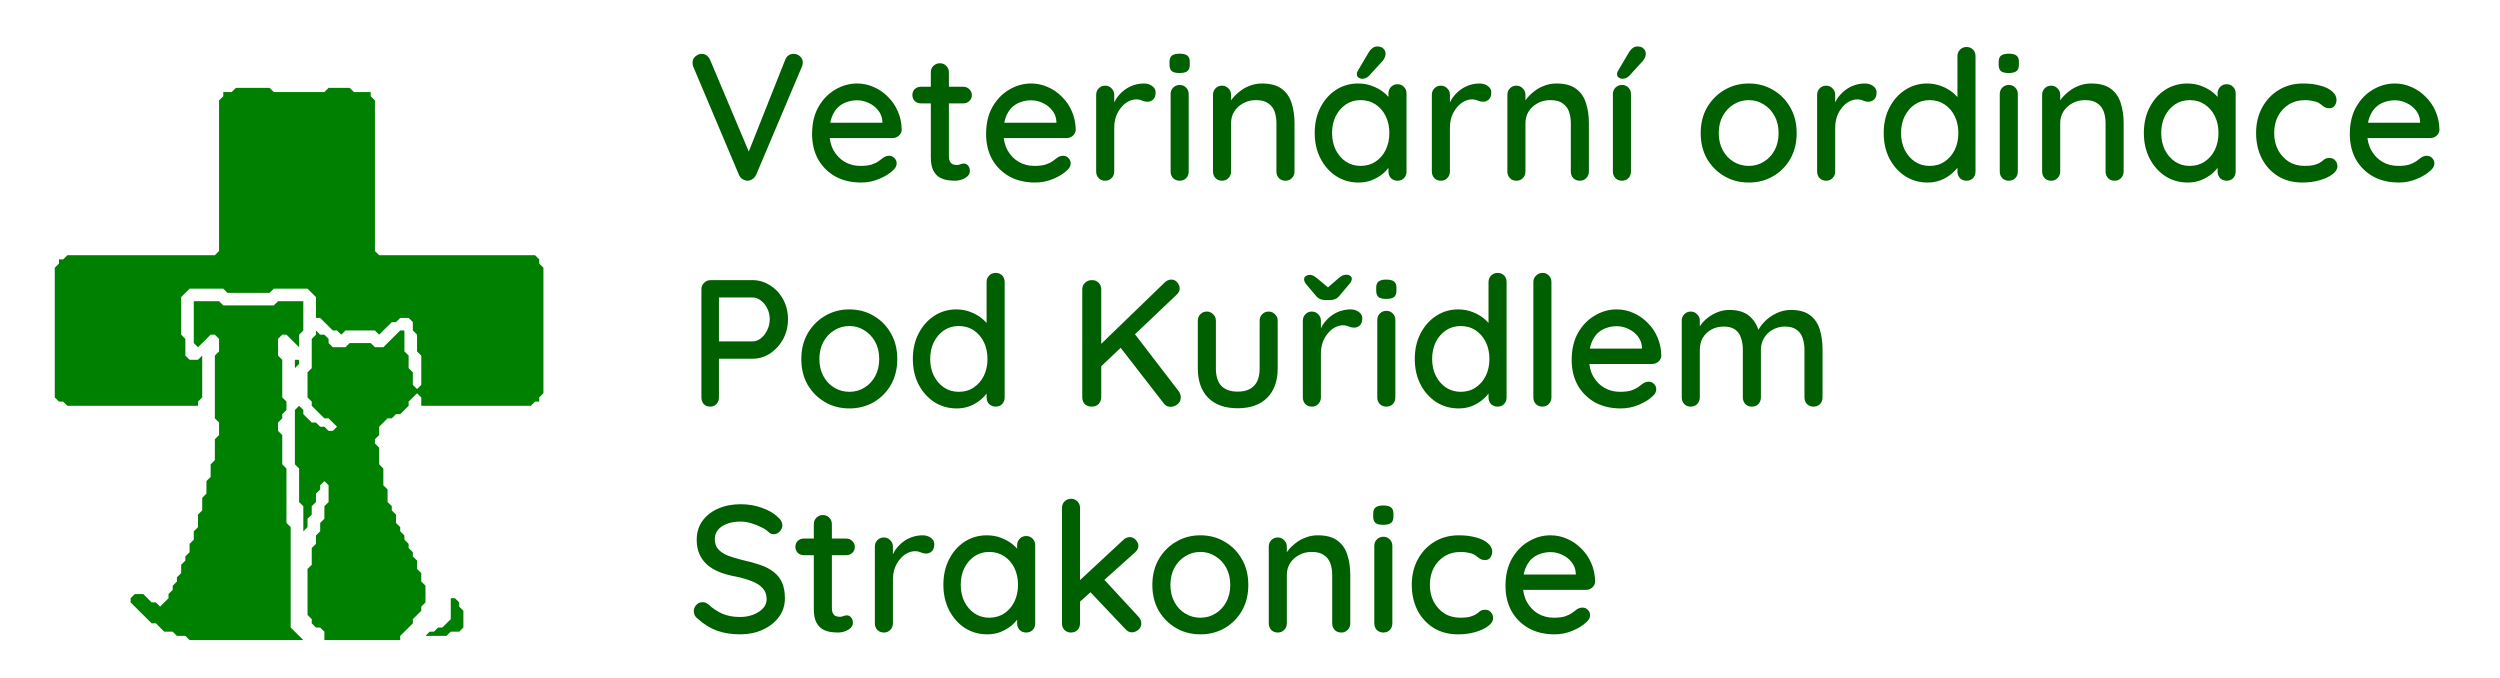
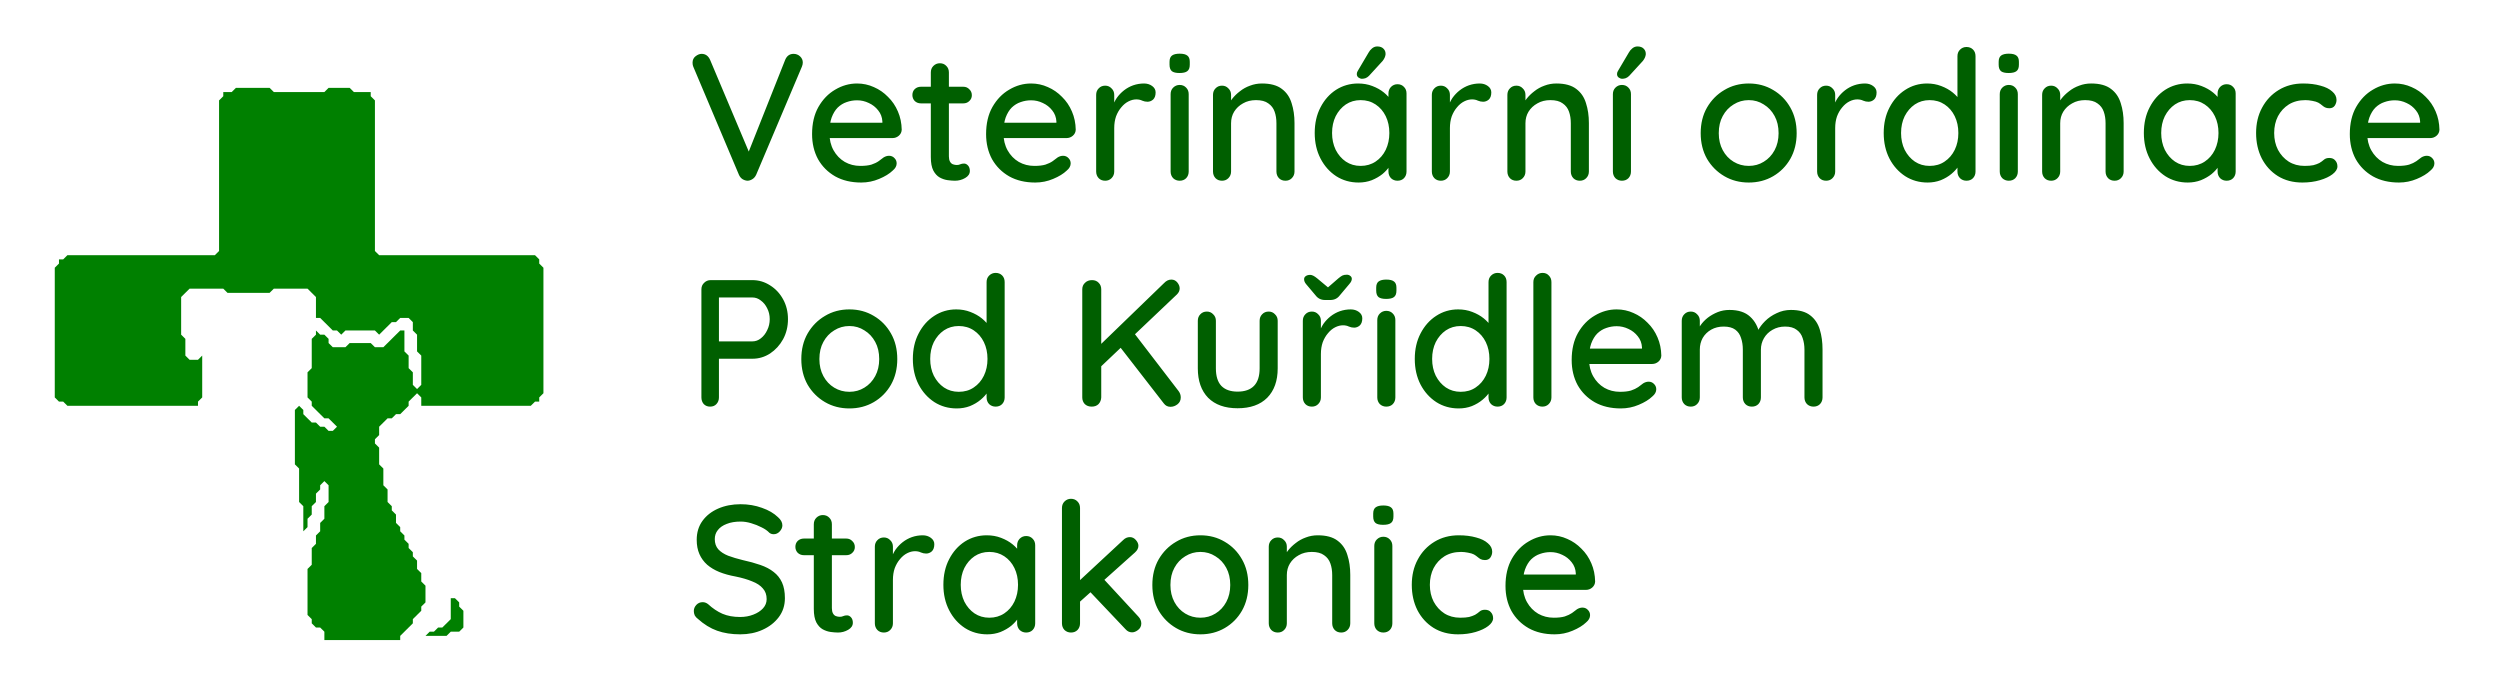
<svg xmlns="http://www.w3.org/2000/svg" width="332" height="90" viewBox="0 0 332 90" fill="none">
  <path d="M59.861 79.444V82.222L58.742 83.333H58.182L57.623 83.889H57.063L56.504 84.444H55.385H59.301L59.861 83.889H60.979L61.539 83.333V81.111L60.979 80.555V80L60.42 79.444H59.861Z" fill="#008000" />
-   <path d="M39.161 47.778V50.556V48.889L39.72 48.333V47.778H39.161Z" fill="#008000" />
-   <path d="M25.734 40V45.556L26.294 46.111L27.972 44.444H28.532L29.091 45V46.667L28.532 47.222V55.556L29.091 56.111V57.778L28.532 58.333V61.111L27.972 61.667V63.333L27.413 63.889V65.556L26.853 66.111V67.778L26.294 68.333V70L25.734 70.556V71.667L25.175 72.222V73.333L24.616 73.889V74.444L24.056 75V76.111L23.497 76.667V77.222L22.937 77.778V78.333L22.378 78.889V79.444L21.259 80.556L20.699 80H20.14L19.021 78.889H17.902L17.343 79.444V80L20.14 82.778H20.699L21.818 83.889H22.937L23.497 84.444H24.616L25.175 85H40.28L38.602 83.333V70L38.042 69.444V62.222L37.483 61.667V57.778L36.923 57.222V56.111L37.483 55.556V55L38.042 54.444V53.333L37.483 52.778V47.778L36.923 47.222V45L37.483 44.444H38.042L39.72 46.111V44.444L40.28 43.889V40H36.923L36.364 40.556H29.651L29.091 40H25.734Z" fill="#008000" />
  <path d="M31.329 11.667L30.769 12.223H29.651V12.778L29.091 13.334V33.334L28.532 33.889H8.951L8.392 34.445H7.832V35L7.273 35.556V52.778L7.832 53.334H8.392L8.951 53.889H26.294V53.334L26.853 52.778V47.222L26.294 47.778H25.175L24.616 47.222V45L24.056 44.445V39.445L25.175 38.334H29.651L30.21 38.889H35.804L36.364 38.334H40.839L41.958 39.445V42.222H42.518L44.196 43.889H44.755L45.315 44.445L45.874 43.889H49.79L50.35 44.445L52.028 42.778H52.588L53.147 42.222H54.266L54.825 42.778V43.889L55.385 44.445V46.667L55.944 47.222V51.111L55.385 51.667L54.825 51.111V49.445L54.266 48.889V47.222L53.706 46.667V43.889H53.147L50.909 46.111H49.79L49.231 45.556H46.434L45.874 46.111H44.196L43.636 45.556V45L43.077 44.445H42.518L41.958 43.889V44.445L41.399 45V48.889L40.839 49.445V52.778L41.399 53.334V53.889L43.077 55.556H43.636L44.755 56.667L44.196 57.222H43.636L43.077 56.667H42.518L41.958 56.111H41.399L40.28 55V54.445L39.72 53.889V53.334V53.889L39.161 54.445V61.667L39.72 62.222V66.667L40.28 67.222V72.222V70.556L40.839 70V68.889L41.399 68.334V67.222L41.958 66.667V65.556L42.518 65V64.445L43.077 63.889L43.636 64.445V66.667L43.077 67.222V68.889L42.518 69.445V70.556L41.958 71.111V72.222L41.399 72.778V75L40.839 75.556V81.667L41.399 82.222V82.778L41.958 83.334H42.518L43.077 83.889V85H53.147V84.445L54.825 82.778V82.222L55.944 81.111V80.556L56.504 80V77.778L55.944 77.222V76.111L55.385 75.556V74.445L54.825 73.889V73.334L54.266 72.778V72.222L53.706 71.667V71.111L53.147 70.556V70L52.588 69.445V68.334L52.028 67.778V67.222L51.469 66.667V65L50.909 64.445V62.222L50.35 61.667V59.445L49.79 58.889V58.334L50.35 57.778V56.667L51.469 55.556H52.028L52.588 55H53.147L54.266 53.889V53.334L55.385 52.222L55.944 52.778V53.889H70.49L71.049 53.334H71.609V52.778L72.168 52.222V35.556L71.609 35V34.445L71.049 33.889H50.35L49.79 33.334V13.334L49.231 12.778V12.223H46.993L46.434 11.667H43.636L43.077 12.223H36.364L35.804 11.667H31.329Z" fill="#008000" />
  <path d="M105.387 7.152C105.723 7.152 106.011 7.264 106.251 7.488C106.491 7.712 106.611 7.984 106.611 8.304C106.611 8.48 106.571 8.664 106.491 8.856L100.419 23.208C100.291 23.48 100.115 23.68 99.891 23.808C99.683 23.936 99.467 24 99.243 24C99.019 23.984 98.803 23.912 98.595 23.784C98.403 23.656 98.251 23.472 98.139 23.232L92.067 8.856C92.035 8.776 92.011 8.696 91.995 8.616C91.979 8.52 91.971 8.424 91.971 8.328C91.971 7.96 92.107 7.672 92.379 7.464C92.651 7.256 92.915 7.152 93.171 7.152C93.683 7.152 94.059 7.416 94.299 7.944L99.795 20.976H99.099L104.283 7.92C104.507 7.408 104.875 7.152 105.387 7.152ZM114.372 24.24C113.044 24.24 111.892 23.968 110.916 23.424C109.94 22.864 109.18 22.104 108.636 21.144C108.108 20.168 107.844 19.056 107.844 17.808C107.844 16.4 108.124 15.2 108.684 14.208C109.26 13.2 110.004 12.432 110.916 11.904C111.828 11.36 112.796 11.088 113.82 11.088C114.604 11.088 115.348 11.248 116.052 11.568C116.756 11.872 117.38 12.304 117.924 12.864C118.484 13.408 118.924 14.056 119.244 14.808C119.564 15.544 119.732 16.352 119.748 17.232C119.732 17.552 119.604 17.816 119.364 18.024C119.124 18.232 118.844 18.336 118.524 18.336H109.188L108.612 16.296H117.636L117.18 16.728V16.128C117.148 15.568 116.964 15.08 116.628 14.664C116.292 14.232 115.876 13.904 115.38 13.68C114.884 13.44 114.364 13.32 113.82 13.32C113.34 13.32 112.876 13.4 112.428 13.56C111.996 13.704 111.604 13.944 111.252 14.28C110.916 14.616 110.644 15.064 110.436 15.624C110.244 16.168 110.148 16.848 110.148 17.664C110.148 18.544 110.332 19.312 110.7 19.968C111.068 20.624 111.564 21.136 112.188 21.504C112.812 21.856 113.5 22.032 114.252 22.032C114.844 22.032 115.332 21.976 115.716 21.864C116.1 21.736 116.42 21.584 116.676 21.408C116.932 21.232 117.156 21.064 117.348 20.904C117.588 20.76 117.828 20.688 118.068 20.688C118.356 20.688 118.596 20.792 118.788 21C118.98 21.192 119.076 21.424 119.076 21.696C119.076 22.048 118.9 22.368 118.548 22.656C118.116 23.072 117.516 23.44 116.748 23.76C115.996 24.08 115.204 24.24 114.372 24.24ZM122.293 11.52H127.933C128.253 11.52 128.517 11.632 128.725 11.856C128.949 12.064 129.061 12.328 129.061 12.648C129.061 12.952 128.949 13.208 128.725 13.416C128.517 13.624 128.253 13.728 127.933 13.728H122.293C121.973 13.728 121.701 13.624 121.477 13.416C121.269 13.192 121.165 12.928 121.165 12.624C121.165 12.304 121.269 12.04 121.477 11.832C121.701 11.624 121.973 11.52 122.293 11.52ZM124.813 8.4C125.165 8.4 125.453 8.52 125.677 8.76C125.901 8.984 126.013 9.272 126.013 9.624V20.76C126.013 21.048 126.061 21.28 126.157 21.456C126.253 21.632 126.381 21.752 126.541 21.816C126.717 21.88 126.893 21.912 127.069 21.912C127.245 21.912 127.397 21.88 127.525 21.816C127.669 21.752 127.837 21.72 128.029 21.72C128.221 21.72 128.397 21.808 128.557 21.984C128.717 22.16 128.797 22.4 128.797 22.704C128.797 23.088 128.589 23.4 128.173 23.64C127.757 23.88 127.309 24 126.829 24C126.557 24 126.237 23.976 125.869 23.928C125.501 23.88 125.141 23.76 124.789 23.568C124.453 23.376 124.173 23.072 123.949 22.656C123.725 22.224 123.613 21.624 123.613 20.856V9.624C123.613 9.272 123.725 8.984 123.949 8.76C124.189 8.52 124.477 8.4 124.813 8.4ZM137.482 24.24C136.154 24.24 135.002 23.968 134.026 23.424C133.05 22.864 132.29 22.104 131.746 21.144C131.218 20.168 130.954 19.056 130.954 17.808C130.954 16.4 131.234 15.2 131.794 14.208C132.37 13.2 133.114 12.432 134.026 11.904C134.938 11.36 135.906 11.088 136.93 11.088C137.714 11.088 138.458 11.248 139.162 11.568C139.866 11.872 140.49 12.304 141.034 12.864C141.594 13.408 142.034 14.056 142.354 14.808C142.674 15.544 142.842 16.352 142.858 17.232C142.842 17.552 142.714 17.816 142.474 18.024C142.234 18.232 141.954 18.336 141.634 18.336H132.298L131.722 16.296H140.746L140.29 16.728V16.128C140.258 15.568 140.074 15.08 139.738 14.664C139.402 14.232 138.986 13.904 138.49 13.68C137.994 13.44 137.474 13.32 136.93 13.32C136.45 13.32 135.986 13.4 135.538 13.56C135.106 13.704 134.714 13.944 134.362 14.28C134.026 14.616 133.754 15.064 133.546 15.624C133.354 16.168 133.258 16.848 133.258 17.664C133.258 18.544 133.442 19.312 133.81 19.968C134.178 20.624 134.674 21.136 135.298 21.504C135.922 21.856 136.61 22.032 137.362 22.032C137.954 22.032 138.442 21.976 138.826 21.864C139.21 21.736 139.53 21.584 139.786 21.408C140.042 21.232 140.266 21.064 140.458 20.904C140.698 20.76 140.938 20.688 141.178 20.688C141.466 20.688 141.706 20.792 141.898 21C142.09 21.192 142.186 21.424 142.186 21.696C142.186 22.048 142.01 22.368 141.658 22.656C141.226 23.072 140.626 23.44 139.858 23.76C139.106 24.08 138.314 24.24 137.482 24.24ZM146.77 24C146.418 24 146.13 23.888 145.906 23.664C145.682 23.424 145.57 23.128 145.57 22.776V12.6C145.57 12.248 145.682 11.96 145.906 11.736C146.13 11.496 146.418 11.376 146.77 11.376C147.106 11.376 147.386 11.496 147.61 11.736C147.85 11.96 147.97 12.248 147.97 12.6V15.288L147.73 14.256C147.858 13.808 148.05 13.392 148.306 13.008C148.578 12.624 148.898 12.288 149.266 12C149.634 11.712 150.042 11.488 150.49 11.328C150.954 11.168 151.434 11.088 151.93 11.088C152.346 11.088 152.706 11.2 153.01 11.424C153.314 11.648 153.466 11.928 153.466 12.264C153.466 12.696 153.354 13.016 153.13 13.224C152.906 13.416 152.658 13.512 152.386 13.512C152.146 13.512 151.914 13.464 151.69 13.368C151.466 13.256 151.202 13.2 150.898 13.2C150.562 13.2 150.218 13.288 149.866 13.464C149.514 13.64 149.194 13.904 148.906 14.256C148.618 14.592 148.386 14.992 148.21 15.456C148.05 15.92 147.97 16.44 147.97 17.016V22.776C147.97 23.128 147.85 23.424 147.61 23.664C147.386 23.888 147.106 24 146.77 24ZM157.858 22.776C157.858 23.128 157.746 23.424 157.522 23.664C157.298 23.888 157.01 24 156.658 24C156.322 24 156.034 23.888 155.794 23.664C155.57 23.424 155.458 23.128 155.458 22.776V12.504C155.458 12.152 155.57 11.864 155.794 11.64C156.034 11.4 156.322 11.28 156.658 11.28C157.01 11.28 157.298 11.4 157.522 11.64C157.746 11.864 157.858 12.152 157.858 12.504V22.776ZM156.634 9.696C156.17 9.696 155.834 9.616 155.626 9.456C155.418 9.28 155.314 8.992 155.314 8.592V8.208C155.314 7.808 155.426 7.528 155.65 7.368C155.874 7.208 156.21 7.128 156.658 7.128C157.138 7.128 157.482 7.216 157.69 7.392C157.898 7.552 158.002 7.824 158.002 8.208V8.592C158.002 9.008 157.89 9.296 157.666 9.456C157.458 9.616 157.114 9.696 156.634 9.696ZM167.59 11.088C168.726 11.088 169.606 11.328 170.23 11.808C170.854 12.272 171.286 12.904 171.526 13.704C171.782 14.488 171.91 15.368 171.91 16.344V22.776C171.91 23.128 171.79 23.424 171.55 23.664C171.326 23.888 171.046 24 170.71 24C170.358 24 170.07 23.888 169.846 23.664C169.622 23.424 169.51 23.128 169.51 22.776V16.368C169.51 15.792 169.43 15.28 169.27 14.832C169.11 14.368 168.83 14 168.43 13.728C168.046 13.44 167.502 13.296 166.798 13.296C166.142 13.296 165.566 13.44 165.07 13.728C164.574 14 164.182 14.368 163.894 14.832C163.622 15.28 163.486 15.792 163.486 16.368V22.776C163.486 23.128 163.366 23.424 163.126 23.664C162.902 23.888 162.622 24 162.286 24C161.934 24 161.646 23.888 161.422 23.664C161.198 23.424 161.086 23.128 161.086 22.776V12.6C161.086 12.248 161.198 11.96 161.422 11.736C161.646 11.496 161.934 11.376 162.286 11.376C162.622 11.376 162.902 11.496 163.126 11.736C163.366 11.96 163.486 12.248 163.486 12.6V13.944L163.054 14.184C163.166 13.832 163.358 13.48 163.63 13.128C163.918 12.76 164.262 12.424 164.662 12.12C165.062 11.8 165.51 11.552 166.006 11.376C166.502 11.184 167.03 11.088 167.59 11.088ZM185.586 11.184C185.938 11.184 186.226 11.304 186.45 11.544C186.674 11.768 186.786 12.056 186.786 12.408V22.776C186.786 23.128 186.674 23.424 186.45 23.664C186.226 23.888 185.938 24 185.586 24C185.25 24 184.962 23.888 184.722 23.664C184.498 23.424 184.386 23.128 184.386 22.776V21.048L184.89 21.12C184.89 21.408 184.77 21.728 184.53 22.08C184.306 22.432 183.994 22.776 183.594 23.112C183.194 23.432 182.722 23.704 182.178 23.928C181.634 24.136 181.05 24.24 180.426 24.24C179.322 24.24 178.33 23.96 177.45 23.4C176.57 22.824 175.874 22.04 175.362 21.048C174.85 20.056 174.594 18.928 174.594 17.664C174.594 16.368 174.85 15.232 175.362 14.256C175.874 13.264 176.562 12.488 177.426 11.928C178.306 11.368 179.282 11.088 180.354 11.088C181.042 11.088 181.674 11.2 182.25 11.424C182.842 11.648 183.354 11.936 183.786 12.288C184.218 12.64 184.546 13.016 184.77 13.416C185.01 13.8 185.13 14.168 185.13 14.52L184.386 14.592V12.408C184.386 12.072 184.498 11.784 184.722 11.544C184.962 11.304 185.25 11.184 185.586 11.184ZM180.69 22.032C181.442 22.032 182.106 21.84 182.682 21.456C183.258 21.072 183.706 20.552 184.026 19.896C184.346 19.224 184.506 18.48 184.506 17.664C184.506 16.832 184.346 16.088 184.026 15.432C183.706 14.776 183.258 14.256 182.682 13.872C182.106 13.488 181.442 13.296 180.69 13.296C179.954 13.296 179.298 13.488 178.722 13.872C178.162 14.256 177.714 14.776 177.378 15.432C177.058 16.088 176.898 16.832 176.898 17.664C176.898 18.48 177.058 19.224 177.378 19.896C177.714 20.552 178.162 21.072 178.722 21.456C179.298 21.84 179.954 22.032 180.69 22.032ZM180.834 10.464C180.722 10.464 180.578 10.408 180.402 10.296C180.242 10.168 180.17 10 180.186 9.792C180.186 9.664 180.234 9.528 180.33 9.384L181.746 6.984C181.858 6.776 182.01 6.592 182.202 6.432C182.41 6.256 182.642 6.168 182.898 6.168C183.266 6.168 183.546 6.272 183.738 6.48C183.93 6.672 184.018 6.92 184.002 7.224C183.986 7.368 183.946 7.512 183.882 7.656C183.818 7.8 183.73 7.944 183.618 8.088L181.794 10.08C181.65 10.224 181.49 10.328 181.314 10.392C181.154 10.44 180.994 10.464 180.834 10.464ZM191.349 24C190.997 24 190.709 23.888 190.485 23.664C190.261 23.424 190.149 23.128 190.149 22.776V12.6C190.149 12.248 190.261 11.96 190.485 11.736C190.709 11.496 190.997 11.376 191.349 11.376C191.685 11.376 191.965 11.496 192.189 11.736C192.429 11.96 192.549 12.248 192.549 12.6V15.288L192.309 14.256C192.437 13.808 192.629 13.392 192.885 13.008C193.157 12.624 193.477 12.288 193.845 12C194.213 11.712 194.621 11.488 195.069 11.328C195.533 11.168 196.013 11.088 196.509 11.088C196.925 11.088 197.285 11.2 197.589 11.424C197.893 11.648 198.045 11.928 198.045 12.264C198.045 12.696 197.933 13.016 197.709 13.224C197.485 13.416 197.237 13.512 196.965 13.512C196.725 13.512 196.493 13.464 196.269 13.368C196.045 13.256 195.781 13.2 195.477 13.2C195.141 13.2 194.797 13.288 194.445 13.464C194.093 13.64 193.773 13.904 193.485 14.256C193.197 14.592 192.965 14.992 192.789 15.456C192.629 15.92 192.549 16.44 192.549 17.016V22.776C192.549 23.128 192.429 23.424 192.189 23.664C191.965 23.888 191.685 24 191.349 24ZM206.684 11.088C207.82 11.088 208.7 11.328 209.324 11.808C209.948 12.272 210.38 12.904 210.62 13.704C210.876 14.488 211.004 15.368 211.004 16.344V22.776C211.004 23.128 210.884 23.424 210.644 23.664C210.42 23.888 210.14 24 209.804 24C209.452 24 209.164 23.888 208.94 23.664C208.716 23.424 208.604 23.128 208.604 22.776V16.368C208.604 15.792 208.524 15.28 208.364 14.832C208.204 14.368 207.924 14 207.524 13.728C207.14 13.44 206.596 13.296 205.892 13.296C205.236 13.296 204.66 13.44 204.164 13.728C203.668 14 203.276 14.368 202.988 14.832C202.716 15.28 202.58 15.792 202.58 16.368V22.776C202.58 23.128 202.46 23.424 202.22 23.664C201.996 23.888 201.716 24 201.38 24C201.028 24 200.74 23.888 200.516 23.664C200.292 23.424 200.18 23.128 200.18 22.776V12.6C200.18 12.248 200.292 11.96 200.516 11.736C200.74 11.496 201.028 11.376 201.38 11.376C201.716 11.376 201.996 11.496 202.22 11.736C202.46 11.96 202.58 12.248 202.58 12.6V13.944L202.148 14.184C202.26 13.832 202.452 13.48 202.724 13.128C203.012 12.76 203.356 12.424 203.756 12.12C204.156 11.8 204.604 11.552 205.1 11.376C205.596 11.184 206.124 11.088 206.684 11.088ZM216.592 22.776C216.592 23.128 216.48 23.424 216.256 23.664C216.032 23.888 215.744 24 215.392 24C215.056 24 214.768 23.888 214.528 23.664C214.304 23.424 214.192 23.128 214.192 22.776V12.504C214.192 12.152 214.304 11.864 214.528 11.64C214.768 11.4 215.056 11.28 215.392 11.28C215.744 11.28 216.032 11.4 216.256 11.64C216.48 11.864 216.592 12.152 216.592 12.504V22.776ZM215.392 10.464C215.28 10.464 215.136 10.408 214.96 10.296C214.8 10.168 214.728 10 214.744 9.792C214.744 9.664 214.792 9.528 214.888 9.384L216.304 6.984C216.416 6.776 216.568 6.592 216.76 6.432C216.968 6.256 217.2 6.168 217.456 6.168C217.824 6.168 218.104 6.272 218.296 6.48C218.488 6.672 218.576 6.92 218.56 7.224C218.544 7.368 218.504 7.512 218.44 7.656C218.376 7.8 218.288 7.944 218.176 8.088L216.352 10.08C216.208 10.224 216.048 10.328 215.872 10.392C215.712 10.44 215.552 10.464 215.392 10.464ZM238.596 17.688C238.596 18.968 238.316 20.104 237.756 21.096C237.196 22.072 236.436 22.84 235.476 23.4C234.516 23.96 233.436 24.24 232.236 24.24C231.036 24.24 229.956 23.96 228.996 23.4C228.036 22.84 227.268 22.072 226.692 21.096C226.132 20.104 225.852 18.968 225.852 17.688C225.852 16.392 226.132 15.256 226.692 14.28C227.268 13.288 228.036 12.512 228.996 11.952C229.956 11.376 231.036 11.088 232.236 11.088C233.436 11.088 234.516 11.376 235.476 11.952C236.436 12.512 237.196 13.288 237.756 14.28C238.316 15.256 238.596 16.392 238.596 17.688ZM236.196 17.688C236.196 16.808 236.02 16.048 235.668 15.408C235.316 14.752 234.836 14.24 234.228 13.872C233.636 13.488 232.972 13.296 232.236 13.296C231.5 13.296 230.828 13.488 230.22 13.872C229.612 14.24 229.132 14.752 228.78 15.408C228.428 16.048 228.252 16.808 228.252 17.688C228.252 18.536 228.428 19.288 228.78 19.944C229.132 20.6 229.612 21.112 230.22 21.48C230.828 21.848 231.5 22.032 232.236 22.032C232.972 22.032 233.636 21.848 234.228 21.48C234.836 21.112 235.316 20.6 235.668 19.944C236.02 19.288 236.196 18.536 236.196 17.688ZM242.513 24C242.161 24 241.873 23.888 241.649 23.664C241.425 23.424 241.313 23.128 241.313 22.776V12.6C241.313 12.248 241.425 11.96 241.649 11.736C241.873 11.496 242.161 11.376 242.513 11.376C242.849 11.376 243.129 11.496 243.353 11.736C243.593 11.96 243.713 12.248 243.713 12.6V15.288L243.473 14.256C243.601 13.808 243.793 13.392 244.049 13.008C244.321 12.624 244.641 12.288 245.009 12C245.377 11.712 245.785 11.488 246.233 11.328C246.697 11.168 247.177 11.088 247.673 11.088C248.089 11.088 248.449 11.2 248.753 11.424C249.057 11.648 249.209 11.928 249.209 12.264C249.209 12.696 249.097 13.016 248.873 13.224C248.649 13.416 248.401 13.512 248.129 13.512C247.889 13.512 247.657 13.464 247.433 13.368C247.209 13.256 246.945 13.2 246.641 13.2C246.305 13.2 245.961 13.288 245.609 13.464C245.257 13.64 244.937 13.904 244.649 14.256C244.361 14.592 244.129 14.992 243.953 15.456C243.793 15.92 243.713 16.44 243.713 17.016V22.776C243.713 23.128 243.593 23.424 243.353 23.664C243.129 23.888 242.849 24 242.513 24ZM261.149 6.24C261.501 6.24 261.789 6.352 262.013 6.576C262.237 6.8 262.349 7.096 262.349 7.464V22.776C262.349 23.128 262.237 23.424 262.013 23.664C261.789 23.888 261.501 24 261.149 24C260.813 24 260.525 23.888 260.285 23.664C260.061 23.424 259.949 23.128 259.949 22.776V21.048L260.453 21.072C260.453 21.36 260.333 21.688 260.093 22.056C259.869 22.408 259.557 22.752 259.157 23.088C258.757 23.424 258.285 23.704 257.741 23.928C257.197 24.136 256.613 24.24 255.989 24.24C254.885 24.24 253.893 23.96 253.013 23.4C252.133 22.824 251.437 22.048 250.925 21.072C250.413 20.08 250.157 18.944 250.157 17.664C250.157 16.384 250.413 15.256 250.925 14.28C251.437 13.288 252.125 12.512 252.989 11.952C253.869 11.376 254.845 11.088 255.917 11.088C256.589 11.088 257.213 11.2 257.789 11.424C258.381 11.648 258.893 11.936 259.325 12.288C259.757 12.64 260.093 13.016 260.333 13.416C260.573 13.8 260.693 14.168 260.693 14.52L259.949 14.592V7.464C259.949 7.112 260.061 6.824 260.285 6.6C260.525 6.36 260.813 6.24 261.149 6.24ZM256.253 22.032C257.021 22.032 257.685 21.84 258.245 21.456C258.821 21.072 259.269 20.552 259.589 19.896C259.909 19.24 260.069 18.496 260.069 17.664C260.069 16.832 259.909 16.088 259.589 15.432C259.269 14.776 258.821 14.256 258.245 13.872C257.669 13.488 257.005 13.296 256.253 13.296C255.517 13.296 254.861 13.488 254.285 13.872C253.725 14.256 253.277 14.776 252.941 15.432C252.621 16.088 252.461 16.832 252.461 17.664C252.461 18.496 252.621 19.24 252.941 19.896C253.277 20.552 253.725 21.072 254.285 21.456C254.861 21.84 255.517 22.032 256.253 22.032ZM267.967 22.776C267.967 23.128 267.855 23.424 267.631 23.664C267.407 23.888 267.119 24 266.767 24C266.431 24 266.143 23.888 265.903 23.664C265.679 23.424 265.567 23.128 265.567 22.776V12.504C265.567 12.152 265.679 11.864 265.903 11.64C266.143 11.4 266.431 11.28 266.767 11.28C267.119 11.28 267.407 11.4 267.631 11.64C267.855 11.864 267.967 12.152 267.967 12.504V22.776ZM266.743 9.696C266.279 9.696 265.943 9.616 265.735 9.456C265.527 9.28 265.423 8.992 265.423 8.592V8.208C265.423 7.808 265.535 7.528 265.759 7.368C265.983 7.208 266.319 7.128 266.767 7.128C267.247 7.128 267.591 7.216 267.799 7.392C268.007 7.552 268.111 7.824 268.111 8.208V8.592C268.111 9.008 267.999 9.296 267.775 9.456C267.567 9.616 267.223 9.696 266.743 9.696ZM277.699 11.088C278.835 11.088 279.715 11.328 280.339 11.808C280.963 12.272 281.395 12.904 281.635 13.704C281.891 14.488 282.019 15.368 282.019 16.344V22.776C282.019 23.128 281.899 23.424 281.659 23.664C281.435 23.888 281.155 24 280.819 24C280.467 24 280.179 23.888 279.955 23.664C279.731 23.424 279.619 23.128 279.619 22.776V16.368C279.619 15.792 279.539 15.28 279.379 14.832C279.219 14.368 278.939 14 278.539 13.728C278.155 13.44 277.611 13.296 276.907 13.296C276.251 13.296 275.675 13.44 275.179 13.728C274.683 14 274.291 14.368 274.003 14.832C273.731 15.28 273.595 15.792 273.595 16.368V22.776C273.595 23.128 273.475 23.424 273.235 23.664C273.011 23.888 272.731 24 272.395 24C272.043 24 271.755 23.888 271.531 23.664C271.307 23.424 271.195 23.128 271.195 22.776V12.6C271.195 12.248 271.307 11.96 271.531 11.736C271.755 11.496 272.043 11.376 272.395 11.376C272.731 11.376 273.011 11.496 273.235 11.736C273.475 11.96 273.595 12.248 273.595 12.6V13.944L273.163 14.184C273.275 13.832 273.467 13.48 273.739 13.128C274.027 12.76 274.371 12.424 274.771 12.12C275.171 11.8 275.619 11.552 276.115 11.376C276.611 11.184 277.139 11.088 277.699 11.088ZM295.696 11.184C296.048 11.184 296.336 11.304 296.56 11.544C296.784 11.768 296.896 12.056 296.896 12.408V22.776C296.896 23.128 296.784 23.424 296.56 23.664C296.336 23.888 296.048 24 295.696 24C295.36 24 295.072 23.888 294.832 23.664C294.608 23.424 294.496 23.128 294.496 22.776V21.048L295 21.12C295 21.408 294.88 21.728 294.64 22.08C294.416 22.432 294.104 22.776 293.704 23.112C293.304 23.432 292.832 23.704 292.288 23.928C291.744 24.136 291.16 24.24 290.536 24.24C289.432 24.24 288.44 23.96 287.56 23.4C286.68 22.824 285.984 22.04 285.472 21.048C284.96 20.056 284.704 18.928 284.704 17.664C284.704 16.368 284.96 15.232 285.472 14.256C285.984 13.264 286.672 12.488 287.536 11.928C288.416 11.368 289.392 11.088 290.464 11.088C291.152 11.088 291.784 11.2 292.36 11.424C292.952 11.648 293.464 11.936 293.896 12.288C294.328 12.64 294.656 13.016 294.88 13.416C295.12 13.8 295.24 14.168 295.24 14.52L294.496 14.592V12.408C294.496 12.072 294.608 11.784 294.832 11.544C295.072 11.304 295.36 11.184 295.696 11.184ZM290.8 22.032C291.552 22.032 292.216 21.84 292.792 21.456C293.368 21.072 293.816 20.552 294.136 19.896C294.456 19.224 294.616 18.48 294.616 17.664C294.616 16.832 294.456 16.088 294.136 15.432C293.816 14.776 293.368 14.256 292.792 13.872C292.216 13.488 291.552 13.296 290.8 13.296C290.064 13.296 289.408 13.488 288.832 13.872C288.272 14.256 287.824 14.776 287.488 15.432C287.168 16.088 287.008 16.832 287.008 17.664C287.008 18.48 287.168 19.224 287.488 19.896C287.824 20.552 288.272 21.072 288.832 21.456C289.408 21.84 290.064 22.032 290.8 22.032ZM305.85 11.088C306.714 11.088 307.482 11.184 308.154 11.376C308.826 11.552 309.346 11.808 309.714 12.144C310.098 12.464 310.29 12.84 310.29 13.272C310.29 13.544 310.21 13.8 310.05 14.04C309.89 14.264 309.65 14.376 309.33 14.376C309.106 14.376 308.914 14.336 308.754 14.256C308.61 14.176 308.474 14.08 308.346 13.968C308.218 13.856 308.058 13.744 307.866 13.632C307.69 13.536 307.426 13.456 307.074 13.392C306.738 13.328 306.434 13.296 306.162 13.296C305.314 13.296 304.578 13.488 303.954 13.872C303.346 14.256 302.866 14.776 302.514 15.432C302.178 16.088 302.01 16.832 302.01 17.664C302.01 18.496 302.178 19.24 302.514 19.896C302.866 20.552 303.338 21.072 303.93 21.456C304.538 21.84 305.242 22.032 306.042 22.032C306.522 22.032 306.914 22 307.218 21.936C307.522 21.856 307.786 21.76 308.01 21.648C308.25 21.504 308.45 21.36 308.61 21.216C308.786 21.056 309.026 20.976 309.33 20.976C309.682 20.976 309.946 21.088 310.122 21.312C310.314 21.52 310.41 21.784 310.41 22.104C310.41 22.456 310.194 22.8 309.762 23.136C309.346 23.456 308.786 23.72 308.082 23.928C307.378 24.136 306.602 24.24 305.754 24.24C304.506 24.24 303.418 23.952 302.49 23.376C301.578 22.8 300.866 22.016 300.354 21.024C299.858 20.032 299.61 18.912 299.61 17.664C299.61 16.4 299.874 15.28 300.402 14.304C300.93 13.312 301.666 12.528 302.61 11.952C303.554 11.376 304.634 11.088 305.85 11.088ZM318.583 24.24C317.255 24.24 316.103 23.968 315.127 23.424C314.151 22.864 313.391 22.104 312.847 21.144C312.319 20.168 312.055 19.056 312.055 17.808C312.055 16.4 312.335 15.2 312.895 14.208C313.471 13.2 314.215 12.432 315.127 11.904C316.039 11.36 317.007 11.088 318.031 11.088C318.815 11.088 319.559 11.248 320.263 11.568C320.967 11.872 321.591 12.304 322.135 12.864C322.695 13.408 323.135 14.056 323.455 14.808C323.775 15.544 323.943 16.352 323.959 17.232C323.943 17.552 323.815 17.816 323.575 18.024C323.335 18.232 323.055 18.336 322.735 18.336H313.399L312.823 16.296H321.847L321.391 16.728V16.128C321.359 15.568 321.175 15.08 320.839 14.664C320.503 14.232 320.087 13.904 319.591 13.68C319.095 13.44 318.575 13.32 318.031 13.32C317.551 13.32 317.087 13.4 316.639 13.56C316.207 13.704 315.815 13.944 315.463 14.28C315.127 14.616 314.855 15.064 314.647 15.624C314.455 16.168 314.359 16.848 314.359 17.664C314.359 18.544 314.543 19.312 314.911 19.968C315.279 20.624 315.775 21.136 316.399 21.504C317.023 21.856 317.711 22.032 318.463 22.032C319.055 22.032 319.543 21.976 319.927 21.864C320.311 21.736 320.631 21.584 320.887 21.408C321.143 21.232 321.367 21.064 321.559 20.904C321.799 20.76 322.039 20.688 322.279 20.688C322.567 20.688 322.807 20.792 322.999 21C323.191 21.192 323.287 21.424 323.287 21.696C323.287 22.048 323.111 22.368 322.759 22.656C322.327 23.072 321.727 23.44 320.959 23.76C320.207 24.08 319.415 24.24 318.583 24.24ZM99.915 37.2C100.763 37.2 101.547 37.432 102.267 37.896C102.987 38.344 103.563 38.96 103.995 39.744C104.427 40.528 104.643 41.408 104.643 42.384C104.643 43.36 104.427 44.248 103.995 45.048C103.563 45.832 102.987 46.464 102.267 46.944C101.547 47.408 100.763 47.64 99.915 47.64H95.283L95.475 47.256V52.776C95.475 53.128 95.363 53.424 95.139 53.664C94.931 53.888 94.651 54 94.299 54C93.963 54 93.683 53.888 93.459 53.664C93.251 53.424 93.147 53.128 93.147 52.776V38.424C93.147 38.072 93.267 37.784 93.507 37.56C93.747 37.32 94.035 37.2 94.371 37.2H99.915ZM99.915 45.336C100.331 45.336 100.707 45.2 101.043 44.928C101.395 44.656 101.675 44.296 101.883 43.848C102.107 43.4 102.219 42.912 102.219 42.384C102.219 41.856 102.107 41.376 101.883 40.944C101.675 40.512 101.395 40.168 101.043 39.912C100.707 39.64 100.331 39.504 99.915 39.504H95.235L95.475 39.144V45.648L95.259 45.336H99.915ZM119.159 47.688C119.159 48.968 118.879 50.104 118.319 51.096C117.759 52.072 116.999 52.84 116.039 53.4C115.079 53.96 113.999 54.24 112.799 54.24C111.599 54.24 110.519 53.96 109.559 53.4C108.599 52.84 107.831 52.072 107.255 51.096C106.695 50.104 106.415 48.968 106.415 47.688C106.415 46.392 106.695 45.256 107.255 44.28C107.831 43.288 108.599 42.512 109.559 41.952C110.519 41.376 111.599 41.088 112.799 41.088C113.999 41.088 115.079 41.376 116.039 41.952C116.999 42.512 117.759 43.288 118.319 44.28C118.879 45.256 119.159 46.392 119.159 47.688ZM116.759 47.688C116.759 46.808 116.583 46.048 116.231 45.408C115.879 44.752 115.399 44.24 114.791 43.872C114.199 43.488 113.535 43.296 112.799 43.296C112.063 43.296 111.391 43.488 110.783 43.872C110.175 44.24 109.695 44.752 109.343 45.408C108.991 46.048 108.815 46.808 108.815 47.688C108.815 48.536 108.991 49.288 109.343 49.944C109.695 50.6 110.175 51.112 110.783 51.48C111.391 51.848 112.063 52.032 112.799 52.032C113.535 52.032 114.199 51.848 114.791 51.48C115.399 51.112 115.879 50.6 116.231 49.944C116.583 49.288 116.759 48.536 116.759 47.688ZM132.219 36.24C132.571 36.24 132.859 36.352 133.083 36.576C133.307 36.8 133.419 37.096 133.419 37.464V52.776C133.419 53.128 133.307 53.424 133.083 53.664C132.859 53.888 132.571 54 132.219 54C131.883 54 131.595 53.888 131.355 53.664C131.131 53.424 131.019 53.128 131.019 52.776V51.048L131.523 51.072C131.523 51.36 131.403 51.688 131.163 52.056C130.939 52.408 130.627 52.752 130.227 53.088C129.827 53.424 129.355 53.704 128.811 53.928C128.267 54.136 127.683 54.24 127.059 54.24C125.955 54.24 124.963 53.96 124.083 53.4C123.203 52.824 122.507 52.048 121.995 51.072C121.483 50.08 121.227 48.944 121.227 47.664C121.227 46.384 121.483 45.256 121.995 44.28C122.507 43.288 123.195 42.512 124.059 41.952C124.939 41.376 125.915 41.088 126.987 41.088C127.659 41.088 128.283 41.2 128.859 41.424C129.451 41.648 129.963 41.936 130.395 42.288C130.827 42.64 131.163 43.016 131.403 43.416C131.643 43.8 131.763 44.168 131.763 44.52L131.019 44.592V37.464C131.019 37.112 131.131 36.824 131.355 36.6C131.595 36.36 131.883 36.24 132.219 36.24ZM127.323 52.032C128.091 52.032 128.755 51.84 129.315 51.456C129.891 51.072 130.339 50.552 130.659 49.896C130.979 49.24 131.139 48.496 131.139 47.664C131.139 46.832 130.979 46.088 130.659 45.432C130.339 44.776 129.891 44.256 129.315 43.872C128.739 43.488 128.075 43.296 127.323 43.296C126.587 43.296 125.931 43.488 125.355 43.872C124.795 44.256 124.347 44.776 124.011 45.432C123.691 46.088 123.531 46.832 123.531 47.664C123.531 48.496 123.691 49.24 124.011 49.896C124.347 50.552 124.795 51.072 125.355 51.456C125.931 51.84 126.587 52.032 127.323 52.032ZM155.437 54.024C155.069 54.024 154.773 53.872 154.549 53.568L148.573 45.864L150.421 43.992L156.517 51.936C156.709 52.192 156.805 52.472 156.805 52.776C156.805 53.16 156.661 53.464 156.373 53.688C156.085 53.912 155.773 54.024 155.437 54.024ZM155.557 37.128C155.877 37.128 156.141 37.256 156.349 37.512C156.557 37.768 156.661 38.032 156.661 38.304C156.661 38.592 156.541 38.856 156.301 39.096L145.957 48.912L145.813 46.08L154.597 37.584C154.885 37.28 155.205 37.128 155.557 37.128ZM144.973 54C144.605 54 144.301 53.888 144.061 53.664C143.837 53.424 143.725 53.128 143.725 52.776V38.424C143.725 38.072 143.845 37.784 144.085 37.56C144.325 37.32 144.637 37.2 145.021 37.2C145.389 37.2 145.685 37.32 145.909 37.56C146.133 37.784 146.245 38.072 146.245 38.424V52.776C146.229 53.128 146.109 53.424 145.885 53.664C145.661 53.888 145.357 54 144.973 54ZM168.478 41.376C168.814 41.376 169.094 41.496 169.318 41.736C169.558 41.96 169.678 42.248 169.678 42.6V48.912C169.678 50.576 169.214 51.88 168.286 52.824C167.358 53.752 166.046 54.216 164.35 54.216C162.67 54.216 161.366 53.752 160.438 52.824C159.526 51.88 159.07 50.576 159.07 48.912V42.6C159.07 42.248 159.182 41.96 159.406 41.736C159.63 41.496 159.918 41.376 160.27 41.376C160.606 41.376 160.886 41.496 161.11 41.736C161.35 41.96 161.47 42.248 161.47 42.6V48.912C161.47 49.952 161.71 50.728 162.19 51.24C162.686 51.752 163.406 52.008 164.35 52.008C165.31 52.008 166.038 51.752 166.534 51.24C167.03 50.728 167.278 49.952 167.278 48.912V42.6C167.278 42.248 167.39 41.96 167.614 41.736C167.838 41.496 168.126 41.376 168.478 41.376ZM174.216 54C173.864 54 173.576 53.888 173.352 53.664C173.128 53.424 173.016 53.128 173.016 52.776V42.6C173.016 42.248 173.128 41.96 173.352 41.736C173.576 41.496 173.864 41.376 174.216 41.376C174.552 41.376 174.832 41.496 175.056 41.736C175.296 41.96 175.416 42.248 175.416 42.6V45.288L175.176 44.256C175.304 43.808 175.496 43.392 175.752 43.008C176.024 42.624 176.344 42.288 176.712 42C177.08 41.712 177.488 41.488 177.936 41.328C178.4 41.168 178.88 41.088 179.376 41.088C179.792 41.088 180.152 41.2 180.456 41.424C180.76 41.648 180.912 41.928 180.912 42.264C180.912 42.696 180.8 43.016 180.576 43.224C180.352 43.416 180.104 43.512 179.832 43.512C179.592 43.512 179.36 43.464 179.136 43.368C178.912 43.256 178.648 43.2 178.344 43.2C178.008 43.2 177.664 43.288 177.312 43.464C176.96 43.64 176.64 43.904 176.352 44.256C176.064 44.592 175.832 44.992 175.656 45.456C175.496 45.92 175.416 46.44 175.416 47.016V52.776C175.416 53.128 175.296 53.424 175.056 53.664C174.832 53.888 174.552 54 174.216 54ZM175.968 39.84C175.44 39.84 175.024 39.64 174.72 39.24L173.448 37.728C173.272 37.52 173.184 37.304 173.184 37.08C173.184 36.904 173.256 36.768 173.4 36.672C173.544 36.56 173.744 36.504 174 36.504C174.24 36.504 174.544 36.656 174.912 36.96L176.64 38.4L176.112 38.376L177.744 36.96C177.936 36.8 178.104 36.68 178.248 36.6C178.408 36.52 178.608 36.48 178.848 36.48C179.04 36.48 179.2 36.536 179.328 36.648C179.456 36.744 179.52 36.872 179.52 37.032C179.52 37.128 179.496 37.232 179.448 37.344C179.4 37.456 179.312 37.584 179.184 37.728L177.912 39.24C177.608 39.64 177.192 39.84 176.664 39.84H175.968ZM185.303 52.776C185.303 53.128 185.191 53.424 184.967 53.664C184.743 53.888 184.455 54 184.103 54C183.767 54 183.479 53.888 183.239 53.664C183.015 53.424 182.903 53.128 182.903 52.776V42.504C182.903 42.152 183.015 41.864 183.239 41.64C183.479 41.4 183.767 41.28 184.103 41.28C184.455 41.28 184.743 41.4 184.967 41.64C185.191 41.864 185.303 42.152 185.303 42.504V52.776ZM184.079 39.696C183.615 39.696 183.279 39.616 183.071 39.456C182.863 39.28 182.759 38.992 182.759 38.592V38.208C182.759 37.808 182.871 37.528 183.095 37.368C183.319 37.208 183.655 37.128 184.103 37.128C184.583 37.128 184.927 37.216 185.135 37.392C185.343 37.552 185.447 37.824 185.447 38.208V38.592C185.447 39.008 185.335 39.296 185.111 39.456C184.903 39.616 184.559 39.696 184.079 39.696ZM198.875 36.24C199.227 36.24 199.515 36.352 199.739 36.576C199.963 36.8 200.075 37.096 200.075 37.464V52.776C200.075 53.128 199.963 53.424 199.739 53.664C199.515 53.888 199.227 54 198.875 54C198.539 54 198.251 53.888 198.011 53.664C197.787 53.424 197.675 53.128 197.675 52.776V51.048L198.179 51.072C198.179 51.36 198.059 51.688 197.819 52.056C197.595 52.408 197.283 52.752 196.883 53.088C196.483 53.424 196.011 53.704 195.467 53.928C194.923 54.136 194.339 54.24 193.715 54.24C192.611 54.24 191.619 53.96 190.739 53.4C189.859 52.824 189.163 52.048 188.651 51.072C188.139 50.08 187.883 48.944 187.883 47.664C187.883 46.384 188.139 45.256 188.651 44.28C189.163 43.288 189.851 42.512 190.715 41.952C191.595 41.376 192.571 41.088 193.643 41.088C194.315 41.088 194.939 41.2 195.515 41.424C196.107 41.648 196.619 41.936 197.051 42.288C197.483 42.64 197.819 43.016 198.059 43.416C198.299 43.8 198.419 44.168 198.419 44.52L197.675 44.592V37.464C197.675 37.112 197.787 36.824 198.011 36.6C198.251 36.36 198.539 36.24 198.875 36.24ZM193.979 52.032C194.747 52.032 195.411 51.84 195.971 51.456C196.547 51.072 196.995 50.552 197.315 49.896C197.635 49.24 197.795 48.496 197.795 47.664C197.795 46.832 197.635 46.088 197.315 45.432C196.995 44.776 196.547 44.256 195.971 43.872C195.395 43.488 194.731 43.296 193.979 43.296C193.243 43.296 192.587 43.488 192.011 43.872C191.451 44.256 191.003 44.776 190.667 45.432C190.347 46.088 190.187 46.832 190.187 47.664C190.187 48.496 190.347 49.24 190.667 49.896C191.003 50.552 191.451 51.072 192.011 51.456C192.587 51.84 193.243 52.032 193.979 52.032ZM206.03 52.776C206.03 53.128 205.91 53.424 205.67 53.664C205.446 53.888 205.166 54 204.83 54C204.494 54 204.206 53.888 203.966 53.664C203.742 53.424 203.63 53.128 203.63 52.776V37.464C203.63 37.112 203.75 36.824 203.99 36.6C204.23 36.36 204.518 36.24 204.854 36.24C205.206 36.24 205.486 36.36 205.694 36.6C205.918 36.824 206.03 37.112 206.03 37.464V52.776ZM215.247 54.24C213.919 54.24 212.767 53.968 211.791 53.424C210.815 52.864 210.055 52.104 209.511 51.144C208.983 50.168 208.719 49.056 208.719 47.808C208.719 46.4 208.999 45.2 209.559 44.208C210.135 43.2 210.879 42.432 211.791 41.904C212.703 41.36 213.671 41.088 214.695 41.088C215.479 41.088 216.223 41.248 216.927 41.568C217.631 41.872 218.255 42.304 218.799 42.864C219.359 43.408 219.799 44.056 220.119 44.808C220.439 45.544 220.607 46.352 220.623 47.232C220.607 47.552 220.479 47.816 220.239 48.024C219.999 48.232 219.719 48.336 219.399 48.336H210.063L209.487 46.296H218.511L218.055 46.728V46.128C218.023 45.568 217.839 45.08 217.503 44.664C217.167 44.232 216.751 43.904 216.255 43.68C215.759 43.44 215.239 43.32 214.695 43.32C214.215 43.32 213.751 43.4 213.303 43.56C212.871 43.704 212.479 43.944 212.127 44.28C211.791 44.616 211.519 45.064 211.311 45.624C211.119 46.168 211.023 46.848 211.023 47.664C211.023 48.544 211.207 49.312 211.575 49.968C211.943 50.624 212.439 51.136 213.063 51.504C213.687 51.856 214.375 52.032 215.127 52.032C215.719 52.032 216.207 51.976 216.591 51.864C216.975 51.736 217.295 51.584 217.551 51.408C217.807 51.232 218.031 51.064 218.223 50.904C218.463 50.76 218.703 50.688 218.943 50.688C219.231 50.688 219.471 50.792 219.663 51C219.855 51.192 219.951 51.424 219.951 51.696C219.951 52.048 219.775 52.368 219.423 52.656C218.991 53.072 218.391 53.44 217.623 53.76C216.871 54.08 216.079 54.24 215.247 54.24ZM229.672 41.16C230.856 41.16 231.768 41.456 232.408 42.048C233.048 42.624 233.472 43.408 233.68 44.4L233.296 44.28L233.464 43.896C233.672 43.48 233.984 43.064 234.4 42.648C234.832 42.216 235.344 41.864 235.936 41.592C236.528 41.304 237.16 41.16 237.832 41.16C238.936 41.16 239.792 41.4 240.4 41.88C241.008 42.344 241.432 42.976 241.672 43.776C241.912 44.56 242.032 45.44 242.032 46.416V52.776C242.032 53.128 241.92 53.424 241.696 53.664C241.472 53.888 241.184 54 240.832 54C240.496 54 240.208 53.888 239.968 53.664C239.744 53.424 239.632 53.128 239.632 52.776V46.44C239.632 45.88 239.552 45.368 239.392 44.904C239.248 44.44 238.984 44.072 238.6 43.8C238.232 43.512 237.72 43.368 237.064 43.368C236.44 43.368 235.88 43.512 235.384 43.8C234.904 44.072 234.528 44.44 234.256 44.904C233.984 45.368 233.848 45.88 233.848 46.44V52.776C233.848 53.128 233.736 53.424 233.512 53.664C233.288 53.888 233 54 232.648 54C232.296 54 232.008 53.888 231.784 53.664C231.56 53.424 231.448 53.128 231.448 52.776V46.416C231.448 45.856 231.368 45.344 231.208 44.88C231.064 44.416 230.808 44.048 230.44 43.776C230.072 43.504 229.56 43.368 228.904 43.368C228.28 43.368 227.728 43.504 227.248 43.776C226.768 44.048 226.392 44.416 226.12 44.88C225.864 45.344 225.736 45.856 225.736 46.416V52.776C225.736 53.128 225.616 53.424 225.376 53.664C225.152 53.888 224.872 54 224.536 54C224.184 54 223.896 53.888 223.672 53.664C223.448 53.424 223.336 53.128 223.336 52.776V42.6C223.336 42.248 223.448 41.96 223.672 41.736C223.896 41.496 224.184 41.376 224.536 41.376C224.872 41.376 225.152 41.496 225.376 41.736C225.616 41.96 225.736 42.248 225.736 42.6V44.016L225.28 44.28C225.392 43.928 225.576 43.568 225.832 43.2C226.088 42.832 226.408 42.496 226.792 42.192C227.192 41.888 227.632 41.64 228.112 41.448C228.592 41.256 229.112 41.16 229.672 41.16ZM98.307 84.24C97.155 84.24 96.131 84.08 95.235 83.76C94.339 83.44 93.483 82.912 92.667 82.176C92.491 82.048 92.355 81.896 92.259 81.72C92.179 81.528 92.139 81.336 92.139 81.144C92.139 80.84 92.251 80.568 92.475 80.328C92.699 80.088 92.979 79.968 93.315 79.968C93.571 79.968 93.811 80.056 94.035 80.232C94.643 80.792 95.275 81.216 95.931 81.504C96.603 81.792 97.387 81.936 98.283 81.936C98.923 81.936 99.507 81.832 100.035 81.624C100.579 81.416 101.011 81.136 101.331 80.784C101.651 80.432 101.811 80.024 101.811 79.56C101.811 78.984 101.643 78.512 101.307 78.144C100.987 77.76 100.515 77.448 99.891 77.208C99.283 76.952 98.547 76.736 97.683 76.56C96.883 76.416 96.163 76.216 95.523 75.96C94.899 75.704 94.363 75.384 93.915 75C93.467 74.6 93.123 74.128 92.883 73.584C92.643 73.04 92.523 72.408 92.523 71.688C92.523 70.712 92.779 69.872 93.291 69.168C93.803 68.464 94.499 67.92 95.379 67.536C96.259 67.152 97.251 66.96 98.355 66.96C99.363 66.96 100.307 67.12 101.187 67.44C102.067 67.744 102.779 68.16 103.323 68.688C103.707 69.024 103.899 69.384 103.899 69.768C103.899 70.056 103.779 70.328 103.539 70.584C103.315 70.824 103.051 70.944 102.747 70.944C102.523 70.944 102.331 70.88 102.171 70.752C101.915 70.48 101.571 70.24 101.139 70.032C100.707 69.808 100.243 69.624 99.747 69.48C99.267 69.336 98.803 69.264 98.355 69.264C97.635 69.264 97.019 69.368 96.507 69.576C95.995 69.768 95.603 70.04 95.331 70.392C95.059 70.728 94.923 71.128 94.923 71.592C94.923 72.136 95.075 72.584 95.379 72.936C95.699 73.288 96.139 73.576 96.699 73.8C97.259 74.008 97.899 74.2 98.619 74.376C99.499 74.568 100.283 74.784 100.971 75.024C101.675 75.264 102.267 75.576 102.747 75.96C103.227 76.328 103.595 76.792 103.851 77.352C104.107 77.912 104.235 78.608 104.235 79.44C104.235 80.4 103.963 81.24 103.419 81.96C102.875 82.68 102.155 83.24 101.259 83.64C100.379 84.04 99.395 84.24 98.307 84.24ZM106.754 71.52H112.394C112.714 71.52 112.978 71.632 113.186 71.856C113.41 72.064 113.522 72.328 113.522 72.648C113.522 72.952 113.41 73.208 113.186 73.416C112.978 73.624 112.714 73.728 112.394 73.728H106.754C106.434 73.728 106.162 73.624 105.938 73.416C105.73 73.192 105.626 72.928 105.626 72.624C105.626 72.304 105.73 72.04 105.938 71.832C106.162 71.624 106.434 71.52 106.754 71.52ZM109.274 68.4C109.626 68.4 109.914 68.52 110.138 68.76C110.362 68.984 110.474 69.272 110.474 69.624V80.76C110.474 81.048 110.522 81.28 110.618 81.456C110.714 81.632 110.842 81.752 111.002 81.816C111.178 81.88 111.354 81.912 111.53 81.912C111.706 81.912 111.858 81.88 111.986 81.816C112.13 81.752 112.298 81.72 112.49 81.72C112.682 81.72 112.858 81.808 113.018 81.984C113.178 82.16 113.258 82.4 113.258 82.704C113.258 83.088 113.05 83.4 112.634 83.64C112.218 83.88 111.77 84 111.29 84C111.018 84 110.698 83.976 110.33 83.928C109.962 83.88 109.602 83.76 109.25 83.568C108.914 83.376 108.634 83.072 108.41 82.656C108.186 82.224 108.074 81.624 108.074 80.856V69.624C108.074 69.272 108.186 68.984 108.41 68.76C108.65 68.52 108.938 68.4 109.274 68.4ZM117.38 84C117.028 84 116.74 83.888 116.516 83.664C116.292 83.424 116.18 83.128 116.18 82.776V72.6C116.18 72.248 116.292 71.96 116.516 71.736C116.74 71.496 117.028 71.376 117.38 71.376C117.716 71.376 117.996 71.496 118.22 71.736C118.46 71.96 118.58 72.248 118.58 72.6V75.288L118.34 74.256C118.468 73.808 118.66 73.392 118.916 73.008C119.188 72.624 119.508 72.288 119.876 72C120.244 71.712 120.652 71.488 121.1 71.328C121.564 71.168 122.044 71.088 122.54 71.088C122.956 71.088 123.316 71.2 123.62 71.424C123.924 71.648 124.076 71.928 124.076 72.264C124.076 72.696 123.964 73.016 123.74 73.224C123.516 73.416 123.268 73.512 122.996 73.512C122.756 73.512 122.524 73.464 122.3 73.368C122.076 73.256 121.812 73.2 121.508 73.2C121.172 73.2 120.828 73.288 120.476 73.464C120.124 73.64 119.804 73.904 119.516 74.256C119.228 74.592 118.996 74.992 118.82 75.456C118.66 75.92 118.58 76.44 118.58 77.016V82.776C118.58 83.128 118.46 83.424 118.22 83.664C117.996 83.888 117.716 84 117.38 84ZM136.274 71.184C136.626 71.184 136.914 71.304 137.138 71.544C137.362 71.768 137.474 72.056 137.474 72.408V82.776C137.474 83.128 137.362 83.424 137.138 83.664C136.914 83.888 136.626 84 136.274 84C135.938 84 135.65 83.888 135.41 83.664C135.186 83.424 135.074 83.128 135.074 82.776V81.048L135.578 81.12C135.578 81.408 135.458 81.728 135.218 82.08C134.994 82.432 134.682 82.776 134.282 83.112C133.882 83.432 133.41 83.704 132.866 83.928C132.322 84.136 131.738 84.24 131.114 84.24C130.01 84.24 129.018 83.96 128.138 83.4C127.258 82.824 126.562 82.04 126.05 81.048C125.538 80.056 125.282 78.928 125.282 77.664C125.282 76.368 125.538 75.232 126.05 74.256C126.562 73.264 127.25 72.488 128.114 71.928C128.994 71.368 129.97 71.088 131.042 71.088C131.73 71.088 132.362 71.2 132.938 71.424C133.53 71.648 134.042 71.936 134.474 72.288C134.906 72.64 135.234 73.016 135.458 73.416C135.698 73.8 135.818 74.168 135.818 74.52L135.074 74.592V72.408C135.074 72.072 135.186 71.784 135.41 71.544C135.65 71.304 135.938 71.184 136.274 71.184ZM131.378 82.032C132.13 82.032 132.794 81.84 133.37 81.456C133.946 81.072 134.394 80.552 134.714 79.896C135.034 79.224 135.194 78.48 135.194 77.664C135.194 76.832 135.034 76.088 134.714 75.432C134.394 74.776 133.946 74.256 133.37 73.872C132.794 73.488 132.13 73.296 131.378 73.296C130.642 73.296 129.986 73.488 129.41 73.872C128.85 74.256 128.402 74.776 128.066 75.432C127.746 76.088 127.586 76.832 127.586 77.664C127.586 78.48 127.746 79.224 128.066 79.896C128.402 80.552 128.85 81.072 129.41 81.456C129.986 81.84 130.642 82.032 131.378 82.032ZM142.228 84C141.892 84 141.604 83.888 141.364 83.664C141.14 83.424 141.028 83.128 141.028 82.776V67.464C141.028 67.112 141.14 66.824 141.364 66.6C141.604 66.36 141.892 66.24 142.228 66.24C142.58 66.24 142.868 66.36 143.092 66.6C143.316 66.824 143.428 67.112 143.428 67.464V82.776C143.428 83.128 143.316 83.424 143.092 83.664C142.868 83.888 142.58 84 142.228 84ZM150.052 71.328C150.356 71.328 150.62 71.456 150.844 71.712C151.068 71.968 151.18 72.224 151.18 72.48C151.18 72.8 151.028 73.096 150.724 73.368L143.212 80.088L143.116 77.328L149.164 71.712C149.42 71.456 149.716 71.328 150.052 71.328ZM150.34 83.976C150.004 83.976 149.716 83.84 149.476 83.568L144.676 78.504L146.5 76.824L151.18 81.888C151.436 82.16 151.564 82.464 151.564 82.8C151.564 83.152 151.42 83.44 151.132 83.664C150.86 83.872 150.596 83.976 150.34 83.976ZM165.776 77.688C165.776 78.968 165.496 80.104 164.936 81.096C164.376 82.072 163.616 82.84 162.656 83.4C161.696 83.96 160.616 84.24 159.416 84.24C158.216 84.24 157.136 83.96 156.176 83.4C155.216 82.84 154.448 82.072 153.872 81.096C153.312 80.104 153.032 78.968 153.032 77.688C153.032 76.392 153.312 75.256 153.872 74.28C154.448 73.288 155.216 72.512 156.176 71.952C157.136 71.376 158.216 71.088 159.416 71.088C160.616 71.088 161.696 71.376 162.656 71.952C163.616 72.512 164.376 73.288 164.936 74.28C165.496 75.256 165.776 76.392 165.776 77.688ZM163.376 77.688C163.376 76.808 163.2 76.048 162.848 75.408C162.496 74.752 162.016 74.24 161.408 73.872C160.816 73.488 160.152 73.296 159.416 73.296C158.68 73.296 158.008 73.488 157.4 73.872C156.792 74.24 156.312 74.752 155.96 75.408C155.608 76.048 155.432 76.808 155.432 77.688C155.432 78.536 155.608 79.288 155.96 79.944C156.312 80.6 156.792 81.112 157.4 81.48C158.008 81.848 158.68 82.032 159.416 82.032C160.152 82.032 160.816 81.848 161.408 81.48C162.016 81.112 162.496 80.6 162.848 79.944C163.2 79.288 163.376 78.536 163.376 77.688ZM174.996 71.088C176.132 71.088 177.012 71.328 177.636 71.808C178.26 72.272 178.692 72.904 178.932 73.704C179.188 74.488 179.316 75.368 179.316 76.344V82.776C179.316 83.128 179.196 83.424 178.956 83.664C178.732 83.888 178.452 84 178.116 84C177.764 84 177.476 83.888 177.252 83.664C177.028 83.424 176.916 83.128 176.916 82.776V76.368C176.916 75.792 176.836 75.28 176.676 74.832C176.516 74.368 176.236 74 175.836 73.728C175.452 73.44 174.908 73.296 174.204 73.296C173.548 73.296 172.972 73.44 172.476 73.728C171.98 74 171.588 74.368 171.3 74.832C171.028 75.28 170.892 75.792 170.892 76.368V82.776C170.892 83.128 170.772 83.424 170.532 83.664C170.308 83.888 170.028 84 169.692 84C169.34 84 169.052 83.888 168.828 83.664C168.604 83.424 168.492 83.128 168.492 82.776V72.6C168.492 72.248 168.604 71.96 168.828 71.736C169.052 71.496 169.34 71.376 169.692 71.376C170.028 71.376 170.308 71.496 170.532 71.736C170.772 71.96 170.892 72.248 170.892 72.6V73.944L170.46 74.184C170.572 73.832 170.764 73.48 171.036 73.128C171.324 72.76 171.668 72.424 172.068 72.12C172.468 71.8 172.916 71.552 173.412 71.376C173.908 71.184 174.436 71.088 174.996 71.088ZM184.905 82.776C184.905 83.128 184.793 83.424 184.569 83.664C184.345 83.888 184.057 84 183.705 84C183.369 84 183.081 83.888 182.841 83.664C182.617 83.424 182.505 83.128 182.505 82.776V72.504C182.505 72.152 182.617 71.864 182.841 71.64C183.081 71.4 183.369 71.28 183.705 71.28C184.057 71.28 184.345 71.4 184.569 71.64C184.793 71.864 184.905 72.152 184.905 72.504V82.776ZM183.681 69.696C183.217 69.696 182.881 69.616 182.673 69.456C182.465 69.28 182.361 68.992 182.361 68.592V68.208C182.361 67.808 182.473 67.528 182.697 67.368C182.921 67.208 183.257 67.128 183.705 67.128C184.185 67.128 184.529 67.216 184.737 67.392C184.945 67.552 185.049 67.824 185.049 68.208V68.592C185.049 69.008 184.937 69.296 184.713 69.456C184.505 69.616 184.161 69.696 183.681 69.696ZM193.725 71.088C194.589 71.088 195.357 71.184 196.029 71.376C196.701 71.552 197.221 71.808 197.589 72.144C197.973 72.464 198.165 72.84 198.165 73.272C198.165 73.544 198.085 73.8 197.925 74.04C197.765 74.264 197.525 74.376 197.205 74.376C196.981 74.376 196.789 74.336 196.629 74.256C196.485 74.176 196.349 74.08 196.221 73.968C196.093 73.856 195.933 73.744 195.741 73.632C195.565 73.536 195.301 73.456 194.949 73.392C194.613 73.328 194.309 73.296 194.037 73.296C193.189 73.296 192.453 73.488 191.829 73.872C191.221 74.256 190.741 74.776 190.389 75.432C190.053 76.088 189.885 76.832 189.885 77.664C189.885 78.496 190.053 79.24 190.389 79.896C190.741 80.552 191.213 81.072 191.805 81.456C192.413 81.84 193.117 82.032 193.917 82.032C194.397 82.032 194.789 82 195.093 81.936C195.397 81.856 195.661 81.76 195.885 81.648C196.125 81.504 196.325 81.36 196.485 81.216C196.661 81.056 196.901 80.976 197.205 80.976C197.557 80.976 197.821 81.088 197.997 81.312C198.189 81.52 198.285 81.784 198.285 82.104C198.285 82.456 198.069 82.8 197.637 83.136C197.221 83.456 196.661 83.72 195.957 83.928C195.253 84.136 194.477 84.24 193.629 84.24C192.381 84.24 191.293 83.952 190.365 83.376C189.453 82.8 188.741 82.016 188.229 81.024C187.733 80.032 187.485 78.912 187.485 77.664C187.485 76.4 187.749 75.28 188.277 74.304C188.805 73.312 189.541 72.528 190.485 71.952C191.429 71.376 192.509 71.088 193.725 71.088ZM206.458 84.24C205.13 84.24 203.978 83.968 203.002 83.424C202.026 82.864 201.266 82.104 200.722 81.144C200.194 80.168 199.93 79.056 199.93 77.808C199.93 76.4 200.21 75.2 200.77 74.208C201.346 73.2 202.09 72.432 203.002 71.904C203.914 71.36 204.882 71.088 205.906 71.088C206.69 71.088 207.434 71.248 208.138 71.568C208.842 71.872 209.466 72.304 210.01 72.864C210.57 73.408 211.01 74.056 211.33 74.808C211.65 75.544 211.818 76.352 211.834 77.232C211.818 77.552 211.69 77.816 211.45 78.024C211.21 78.232 210.93 78.336 210.61 78.336H201.274L200.698 76.296H209.722L209.266 76.728V76.128C209.234 75.568 209.05 75.08 208.714 74.664C208.378 74.232 207.962 73.904 207.466 73.68C206.97 73.44 206.45 73.32 205.906 73.32C205.426 73.32 204.962 73.4 204.514 73.56C204.082 73.704 203.69 73.944 203.338 74.28C203.002 74.616 202.73 75.064 202.522 75.624C202.33 76.168 202.234 76.848 202.234 77.664C202.234 78.544 202.418 79.312 202.786 79.968C203.154 80.624 203.65 81.136 204.274 81.504C204.898 81.856 205.586 82.032 206.338 82.032C206.93 82.032 207.418 81.976 207.802 81.864C208.186 81.736 208.506 81.584 208.762 81.408C209.018 81.232 209.242 81.064 209.434 80.904C209.674 80.76 209.914 80.688 210.154 80.688C210.442 80.688 210.682 80.792 210.874 81C211.066 81.192 211.162 81.424 211.162 81.696C211.162 82.048 210.986 82.368 210.634 82.656C210.202 83.072 209.602 83.44 208.834 83.76C208.082 84.08 207.29 84.24 206.458 84.24Z" fill="#005F00" />
</svg>